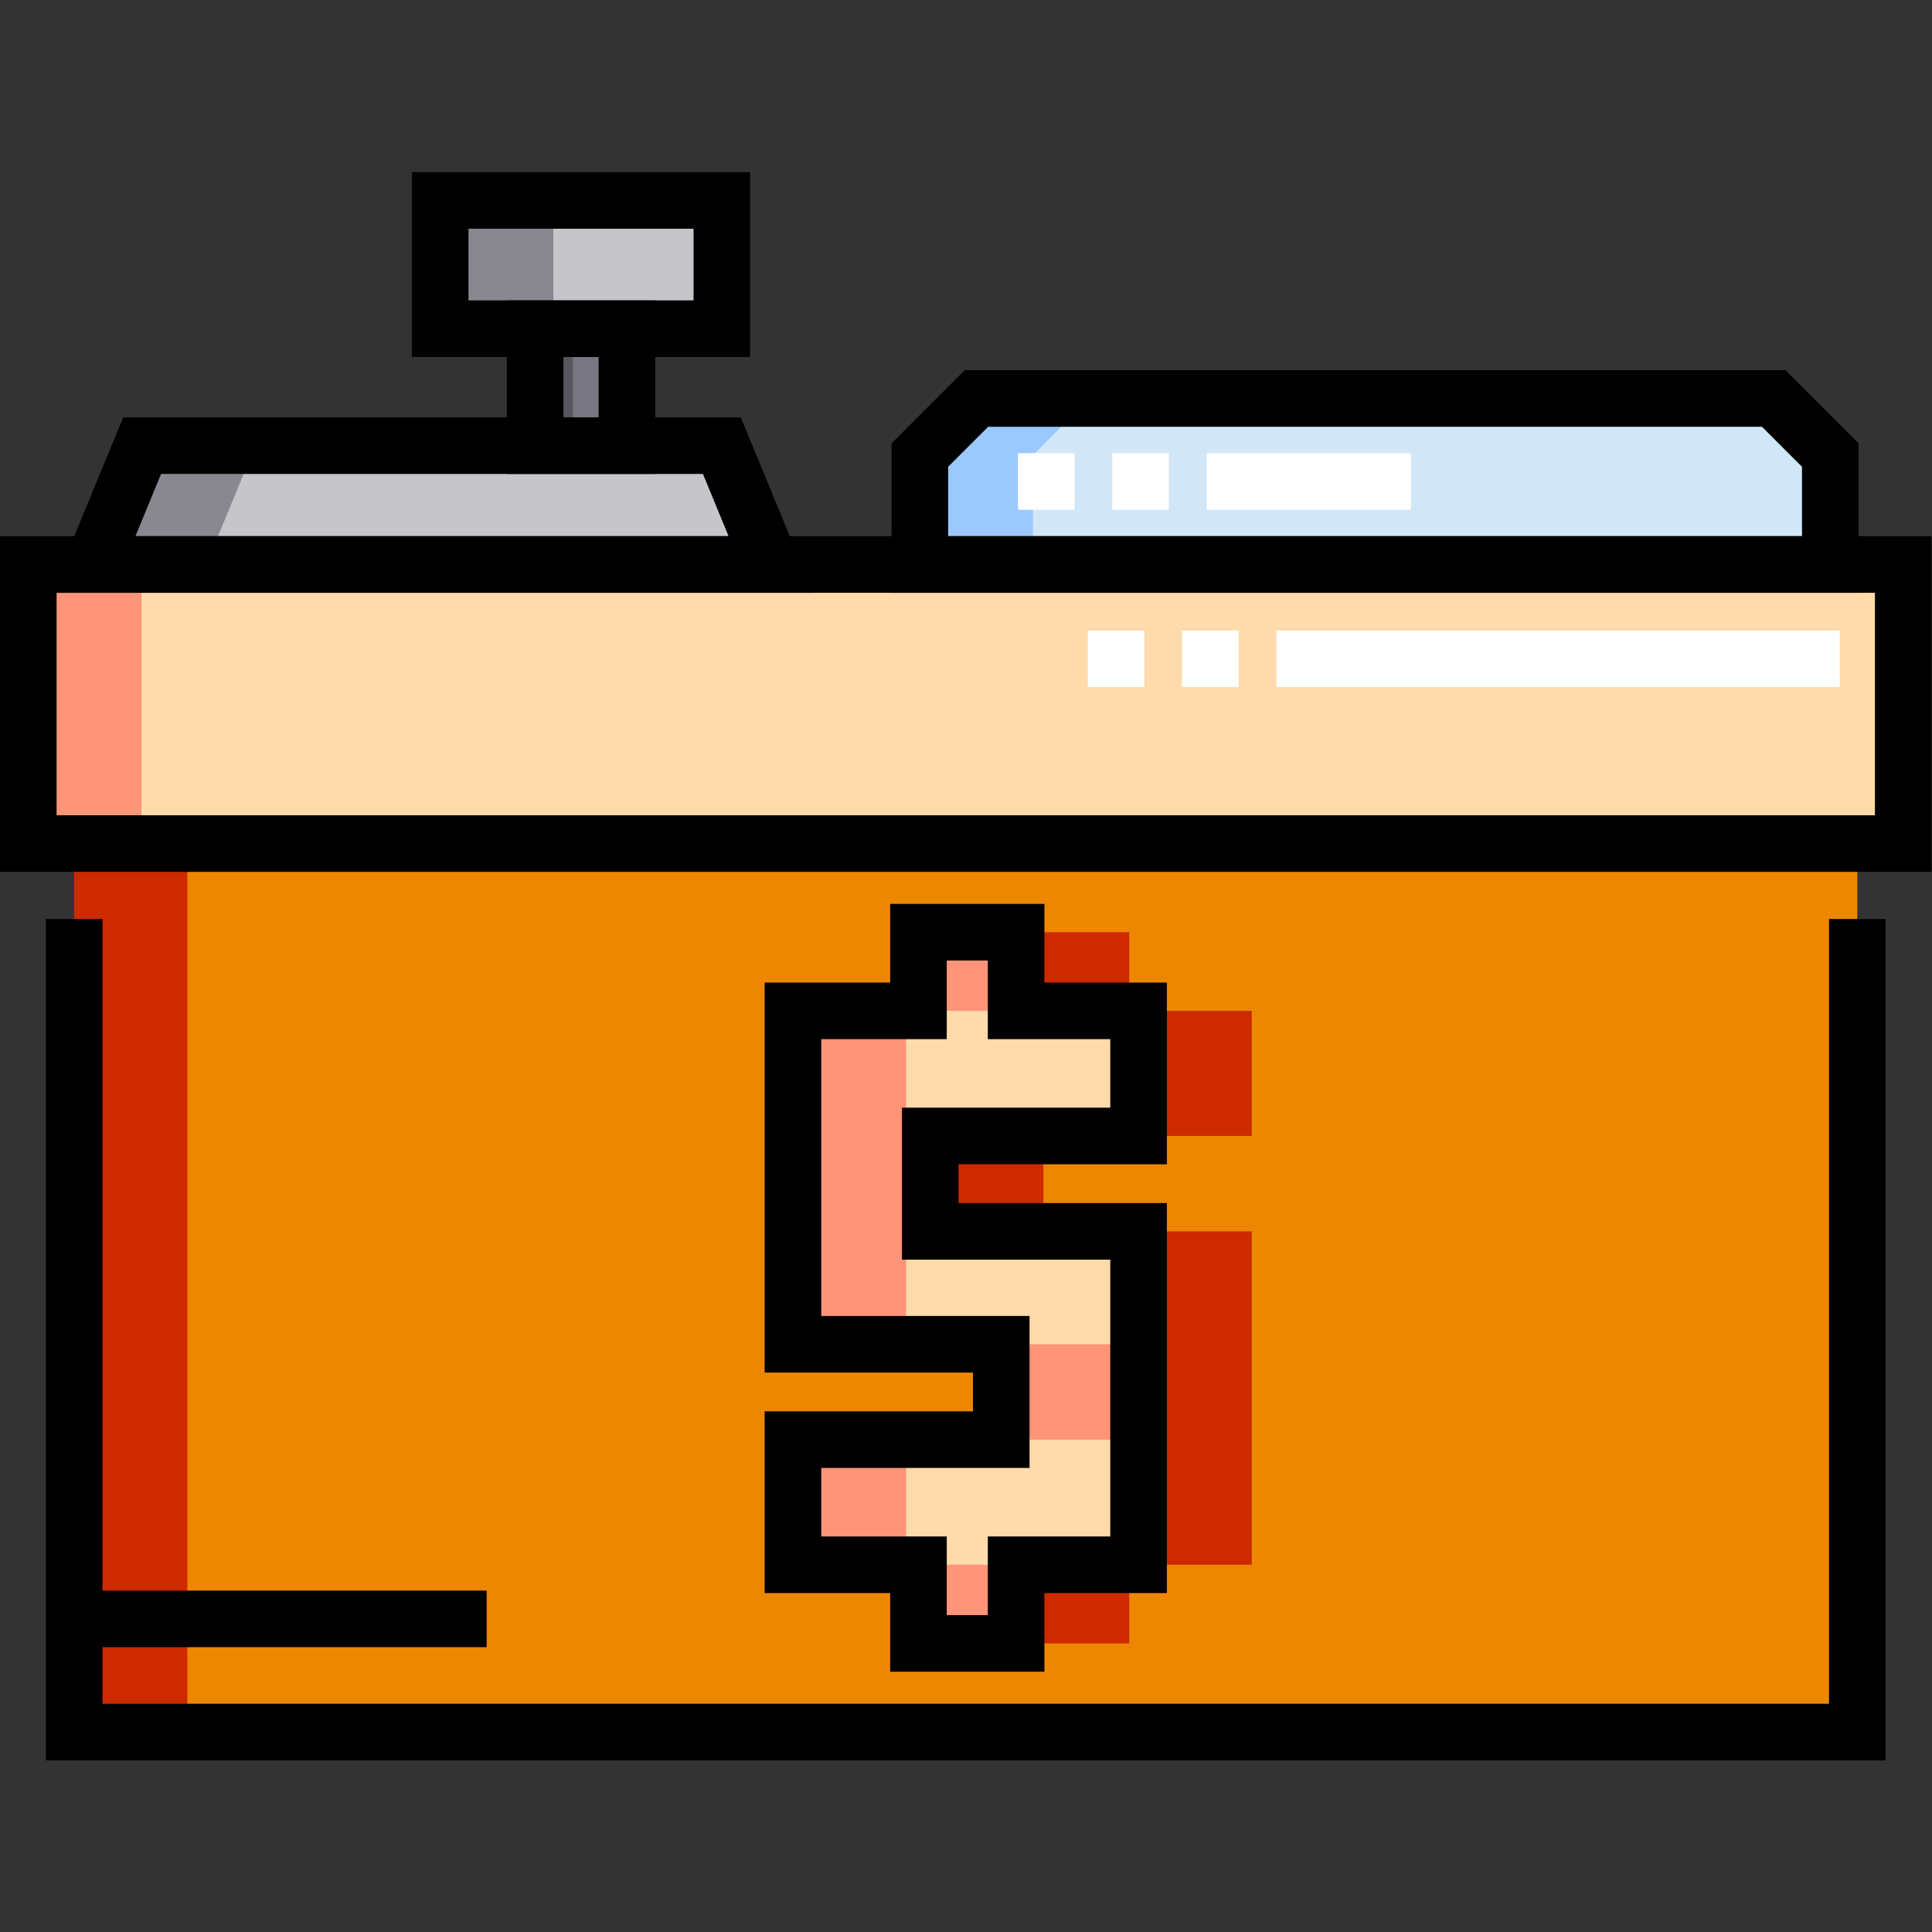
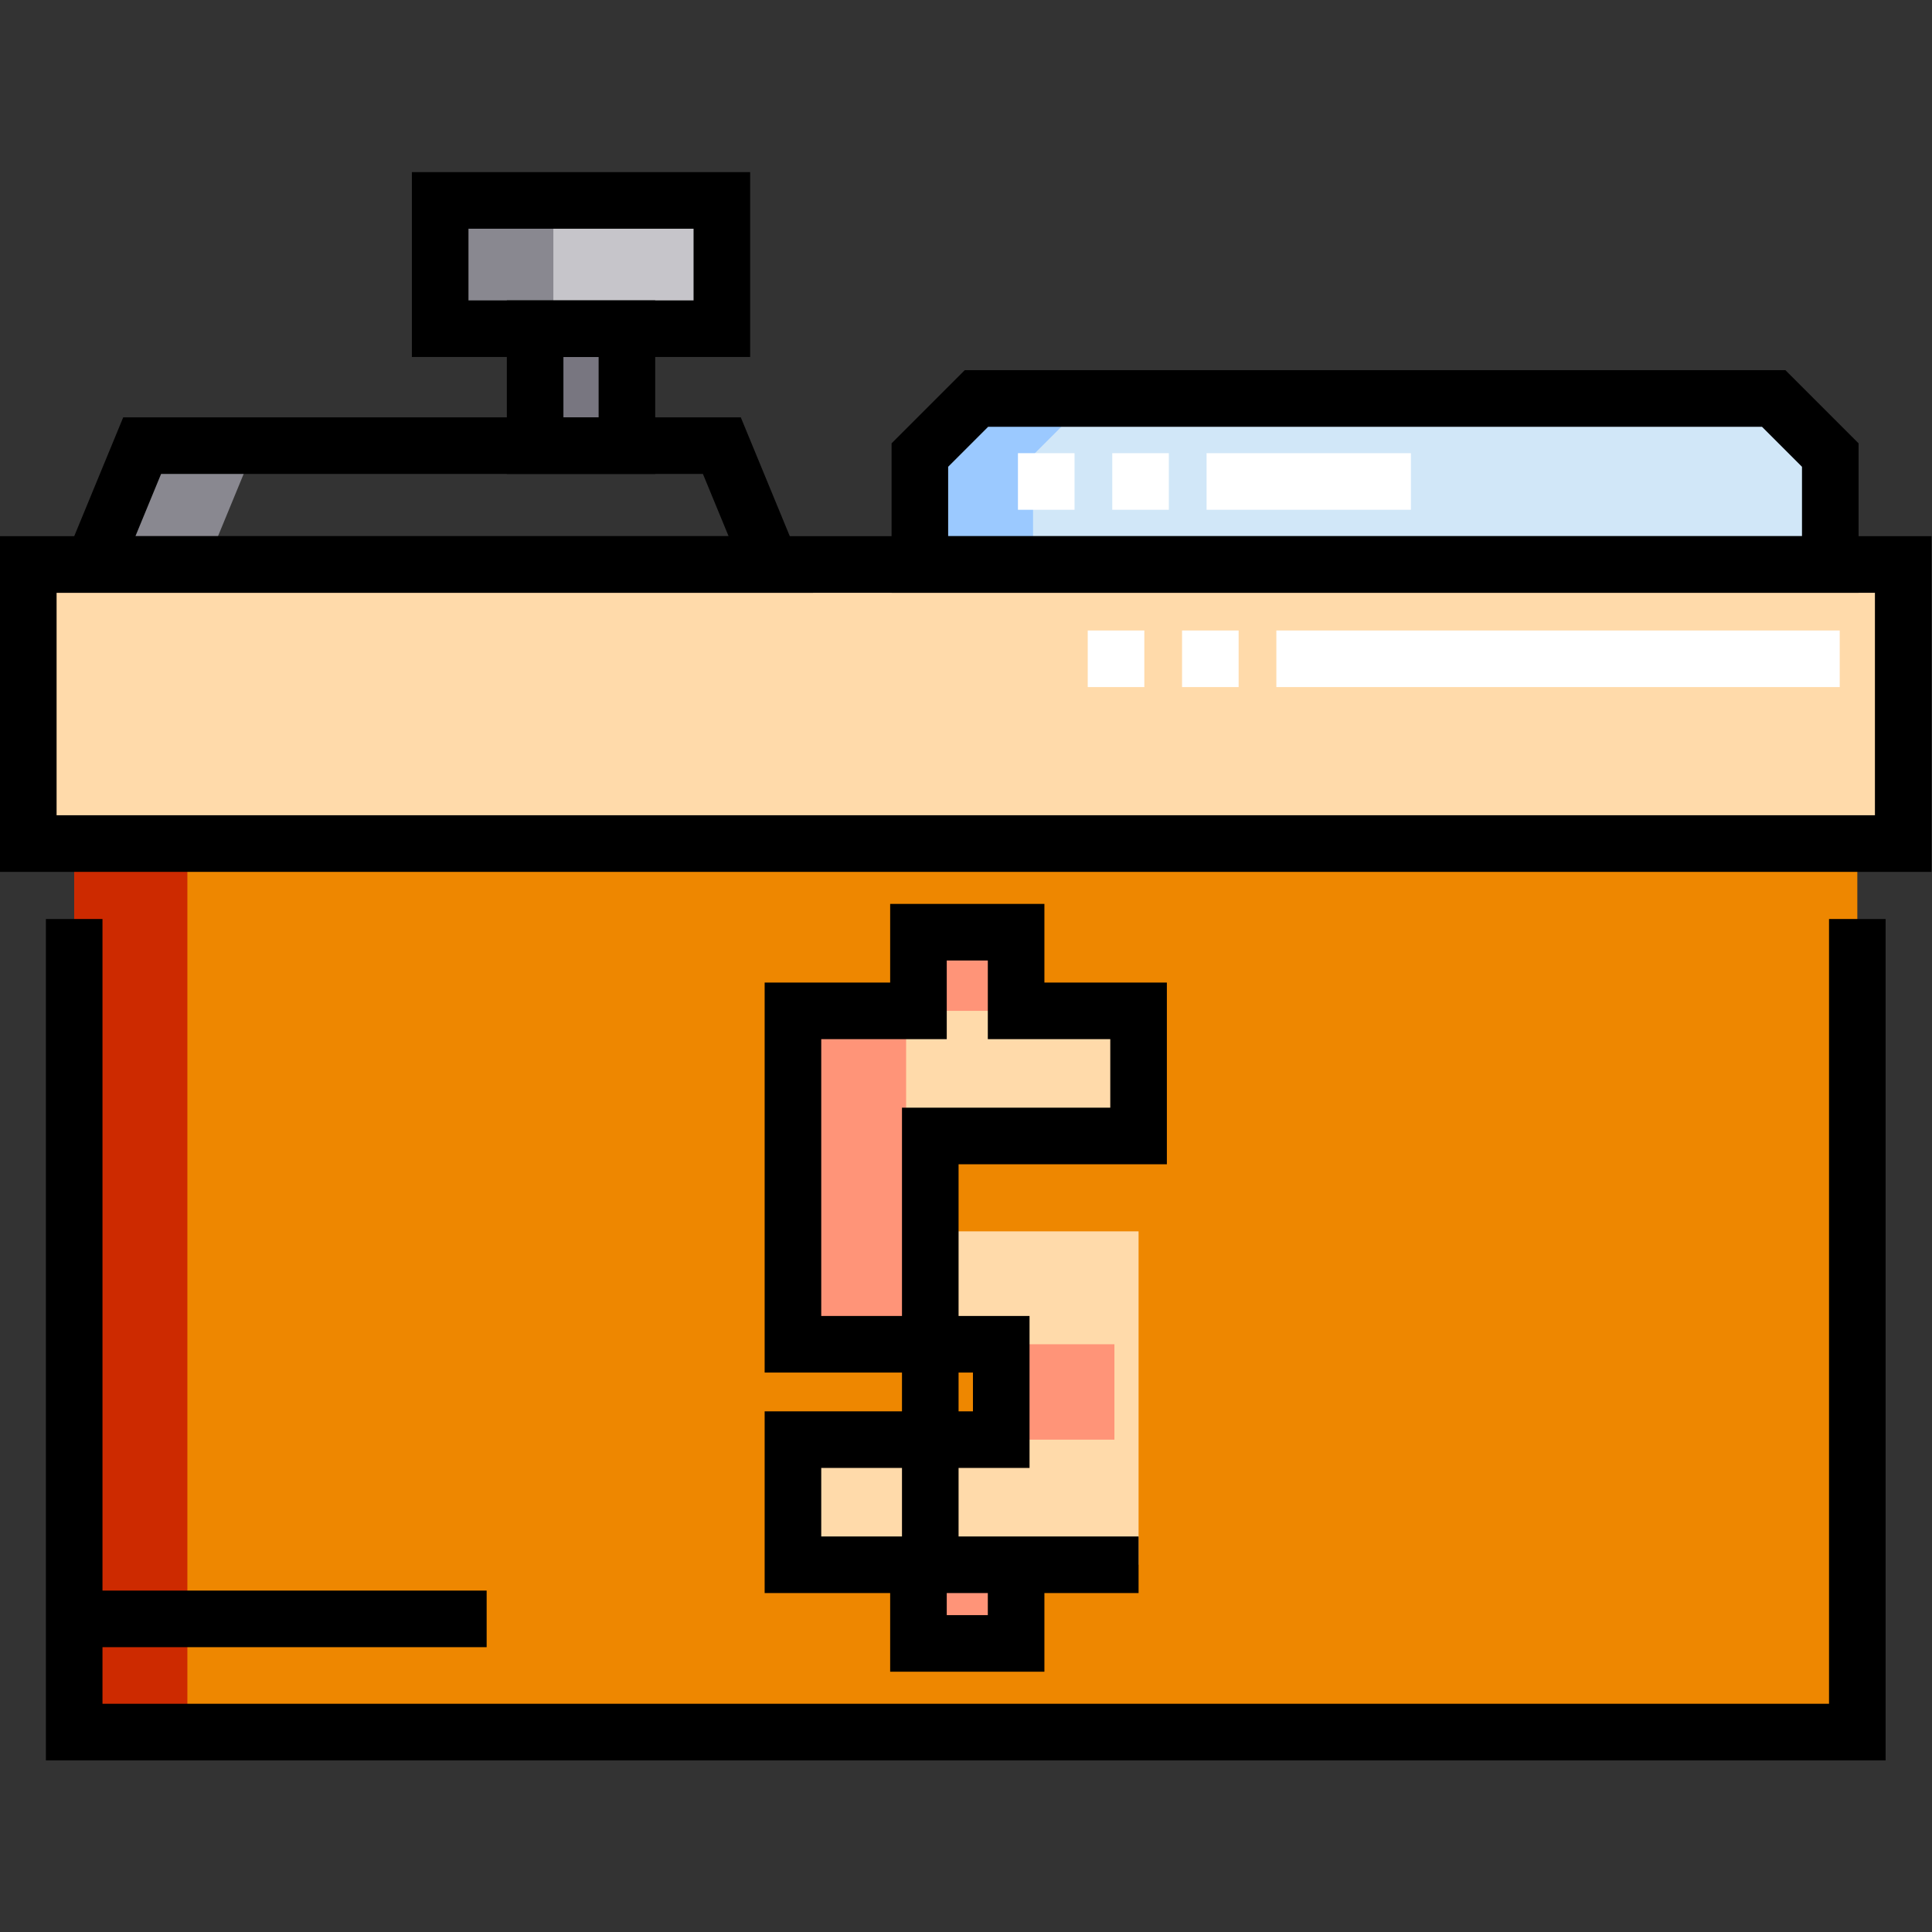
<svg xmlns="http://www.w3.org/2000/svg" version="1.1" id="svg4699" width="682.667" height="682.667" viewBox="0 0 682.667 682.667">
  <rect x="0" y="0" width="682.667" height="682.667" fill="#333333" stroke="none" />
  <defs id="defs4703">
    <clipPath clipPathUnits="userSpaceOnUse" id="clipPath4763">
      <path d="M 0,512 H 512 V 0 H 0 Z" id="path4761" />
    </clipPath>
    <clipPath clipPathUnits="userSpaceOnUse" id="clipPath4781">
      <path d="M 0,512 H 512 V 0 H 0 Z" id="path4779" />
    </clipPath>
    <clipPath clipPathUnits="userSpaceOnUse" id="clipPath4797">
      <path d="M 0,512 H 512 V 0 H 0 Z" id="path4795" />
    </clipPath>
    <clipPath clipPathUnits="userSpaceOnUse" id="clipPath4817">
      <path d="M 0,512 H 512 V 0 H 0 Z" id="path4815" />
    </clipPath>
  </defs>
  <g id="g4705" transform="matrix(1.333,0,0,-1.333,0,682.667)">
    <path d="M 504.5,288.521 H 7.5 V 362.5 h 497 z" style="fill:#ffdaaa;fill-opacity:1;fill-rule:nonzero;stroke:none" id="path4707" />
    <path d="M 492.333,288.521 H 19.666 V 53 h 472.667 z" style="fill:#ee8700;fill-opacity:1;fill-rule:nonzero;stroke:none" id="path4709" />
    <g id="g4711" transform="translate(331.809,211.008)">
-       <path d="M 0,0 V 33.167 H -32.461 V 54.015 H -58.347 V 33.167 h -33.27 v -88.38 h 55.214 v -25.282 h -55.214 v -33.167 h 33.27 v -20.849 h 25.886 v 20.849 H 0 v 88.38 H -55.214 V 0 Z" style="fill:#cd2a00;fill-opacity:1;fill-rule:nonzero;stroke:none" id="path4713" />
-     </g>
+       </g>
    <g id="g4715" transform="translate(301.809,211.008)">
      <path d="M 0,0 V 33.167 H -32.461 V 54.015 H -58.347 V 33.167 h -33.27 v -88.38 h 55.214 v -25.282 h -55.214 v -33.167 h 33.27 v -20.849 h 25.886 v 20.849 H 0 v 88.38 H -55.214 V 0 Z" style="fill:#ffdaaa;fill-opacity:1;fill-rule:nonzero;stroke:none" id="path4717" />
    </g>
    <g id="g4719" transform="translate(191.349,394)">
-       <path d="m 0,0 h -153.667 l -12.984,-31.5 H 12.984 Z" style="fill:#c6c5ca;fill-opacity:1;fill-rule:nonzero;stroke:none" id="path4721" />
-     </g>
+       </g>
    <path d="m 116.682,425 h 74.667 v 34 h -74.667 z" style="fill:#c6c5ca;fill-opacity:1;fill-rule:nonzero;stroke:none" id="path4723" />
    <path d="m 141.849,425 h 24.333 v -31 h -24.333 z" style="fill:#787680;fill-opacity:1;fill-rule:nonzero;stroke:none" id="path4725" />
    <g id="g4727" transform="translate(470.166,406.5)">
      <path d="m 0,0 h -211.333 l -15,-15 V -44 H 15 v 29 z" style="fill:#d1e7f8;fill-opacity:1;fill-rule:nonzero;stroke:none" id="path4729" />
    </g>
-     <path d="m 7.5,288.521 h 30 V 362.5 h -30 z" style="fill:#ff9478;fill-opacity:1;fill-rule:nonzero;stroke:none" id="path4731" />
    <path d="m 19.667,53 h 30 v 235.521 h -30 z" style="fill:#cd2a00;fill-opacity:1;fill-rule:nonzero;stroke:none" id="path4733" />
    <path d="m 265.406,130.513 h 30 v 25.282 h -30 z" style="fill:#ff9478;fill-opacity:1;fill-rule:nonzero;stroke:none" id="path4735" />
    <path d="m 269.348,265.023 h -25.886 v -20.849 h 25.886 z" style="fill:#ff9478;fill-opacity:1;fill-rule:nonzero;stroke:none" id="path4737" />
    <path d="m 243.461,76.497 h 25.886 v 20.849 h -25.886 z" style="fill:#ff9478;fill-opacity:1;fill-rule:nonzero;stroke:none" id="path4739" />
-     <path d="m 210.191,97.346 h 30 v 33.167 h -30 z" style="fill:#ff9478;fill-opacity:1;fill-rule:nonzero;stroke:none" id="path4741" />
    <path d="m 240.191,244.175 h -30 v -88.38 h 30 z" style="fill:#ff9478;fill-opacity:1;fill-rule:nonzero;stroke:none" id="path4743" />
    <g id="g4745" transform="translate(37.683,394)">
      <path d="m 0,0 -12.984,-31.5 h 30 L 30,0 Z" style="fill:#898890;fill-opacity:1;fill-rule:nonzero;stroke:none" id="path4747" />
    </g>
    <path d="m 116.683,425 h 30 v 34 h -30 z" style="fill:#898890;fill-opacity:1;fill-rule:nonzero;stroke:none" id="path4749" />
-     <path d="m 141.849,394 h 10 v 31 h -10 z" style="fill:#57565c;fill-opacity:1;fill-rule:nonzero;stroke:none" id="path4751" />
    <g id="g4753" transform="translate(288.834,406.5)">
      <path d="m 0,0 h -30 l -15,-15 v -29 h 30 v 29 z" style="fill:#9bc9ff;fill-opacity:1;fill-rule:nonzero;stroke:none" id="path4755" />
    </g>
    <g id="g4757">
      <g id="g4759" clip-path="url(#clipPath4763)">
        <path d="M 504.5,288.521 H 7.5 V 362.5 h 497 z" style="fill:none;stroke:#000000;stroke-width:15;stroke-linecap:butt;stroke-linejoin:miter;stroke-miterlimit:10;stroke-dasharray:none;stroke-opacity:1" id="path4765" />
        <g id="g4767" transform="translate(19.666,268.521)">
          <path d="M 0,0 V -215.521 H 472.667 V 0" style="fill:none;stroke:#000000;stroke-width:15;stroke-linecap:butt;stroke-linejoin:miter;stroke-miterlimit:10;stroke-dasharray:none;stroke-opacity:1" id="path4769" />
        </g>
      </g>
    </g>
    <g id="g4771" transform="translate(301.809,211.008)">
-       <path d="M 0,0 V 33.167 H -32.461 V 54.015 H -58.347 V 33.167 h -33.27 v -88.38 h 55.214 v -25.282 h -55.214 v -33.167 h 33.27 v -20.849 h 25.886 v 20.849 H 0 v 88.38 H -55.214 V 0 Z" style="fill:none;stroke:#000000;stroke-width:15;stroke-linecap:butt;stroke-linejoin:miter;stroke-miterlimit:10;stroke-dasharray:none;stroke-opacity:1" id="path4773" />
+       <path d="M 0,0 V 33.167 H -32.461 V 54.015 H -58.347 V 33.167 h -33.27 v -88.38 h 55.214 v -25.282 h -55.214 v -33.167 h 33.27 v -20.849 h 25.886 v 20.849 H 0 H -55.214 V 0 Z" style="fill:none;stroke:#000000;stroke-width:15;stroke-linecap:butt;stroke-linejoin:miter;stroke-miterlimit:10;stroke-dasharray:none;stroke-opacity:1" id="path4773" />
    </g>
    <g id="g4775">
      <g id="g4777" clip-path="url(#clipPath4781)">
        <g id="g4783" transform="translate(191.349,394)">
          <path d="m 0,0 h -153.667 l -12.984,-31.5 H 12.984 Z" style="fill:none;stroke:#000000;stroke-width:15;stroke-linecap:butt;stroke-linejoin:miter;stroke-miterlimit:10;stroke-dasharray:none;stroke-opacity:1" id="path4785" />
        </g>
      </g>
    </g>
    <path d="m 116.682,425 h 74.667 v 34 h -74.667 z" style="fill:none;stroke:#000000;stroke-width:15;stroke-linecap:butt;stroke-linejoin:miter;stroke-miterlimit:10;stroke-dasharray:none;stroke-opacity:1" id="path4787" />
    <path d="m 141.849,425 h 24.333 v -31 h -24.333 z" style="fill:none;stroke:#000000;stroke-width:15;stroke-linecap:butt;stroke-linejoin:miter;stroke-miterlimit:10;stroke-dasharray:none;stroke-opacity:1" id="path4789" />
    <g id="g4791">
      <g id="g4793" clip-path="url(#clipPath4797)">
        <g id="g4799" transform="translate(470.166,406.5)">
          <path d="m 0,0 h -211.333 l -15,-15 V -44 H 15 v 29 z" style="fill:none;stroke:#000000;stroke-width:15;stroke-linecap:butt;stroke-linejoin:miter;stroke-miterlimit:10;stroke-dasharray:none;stroke-opacity:1" id="path4801" />
        </g>
        <g id="g4803" transform="translate(288.334,337.5)">
          <path d="M 0,0 H 199.333" style="fill:none;stroke:#ffffff;stroke-width:15;stroke-linecap:butt;stroke-linejoin:miter;stroke-miterlimit:10;stroke-dasharray:15, 10, 15, 10, 450;stroke-dashoffset:0;stroke-opacity:1" id="path4805" />
        </g>
      </g>
    </g>
    <g id="g4807" transform="translate(269.834,384.5)">
      <path d="M 0,0 H 104.167" style="fill:none;stroke:#ffffff;stroke-width:15;stroke-linecap:butt;stroke-linejoin:miter;stroke-miterlimit:10;stroke-dasharray:15, 10, 15, 10, 450;stroke-dashoffset:0;stroke-opacity:1" id="path4809" />
    </g>
    <g id="g4811">
      <g id="g4813" clip-path="url(#clipPath4817)">
        <g id="g4819" transform="translate(19.666,83)">
          <path d="M 0,0 H 109.333" style="fill:none;stroke:#000000;stroke-width:15;stroke-linecap:butt;stroke-linejoin:miter;stroke-miterlimit:10;stroke-dasharray:none;stroke-opacity:1" id="path4821" />
        </g>
      </g>
    </g>
  </g>
</svg>